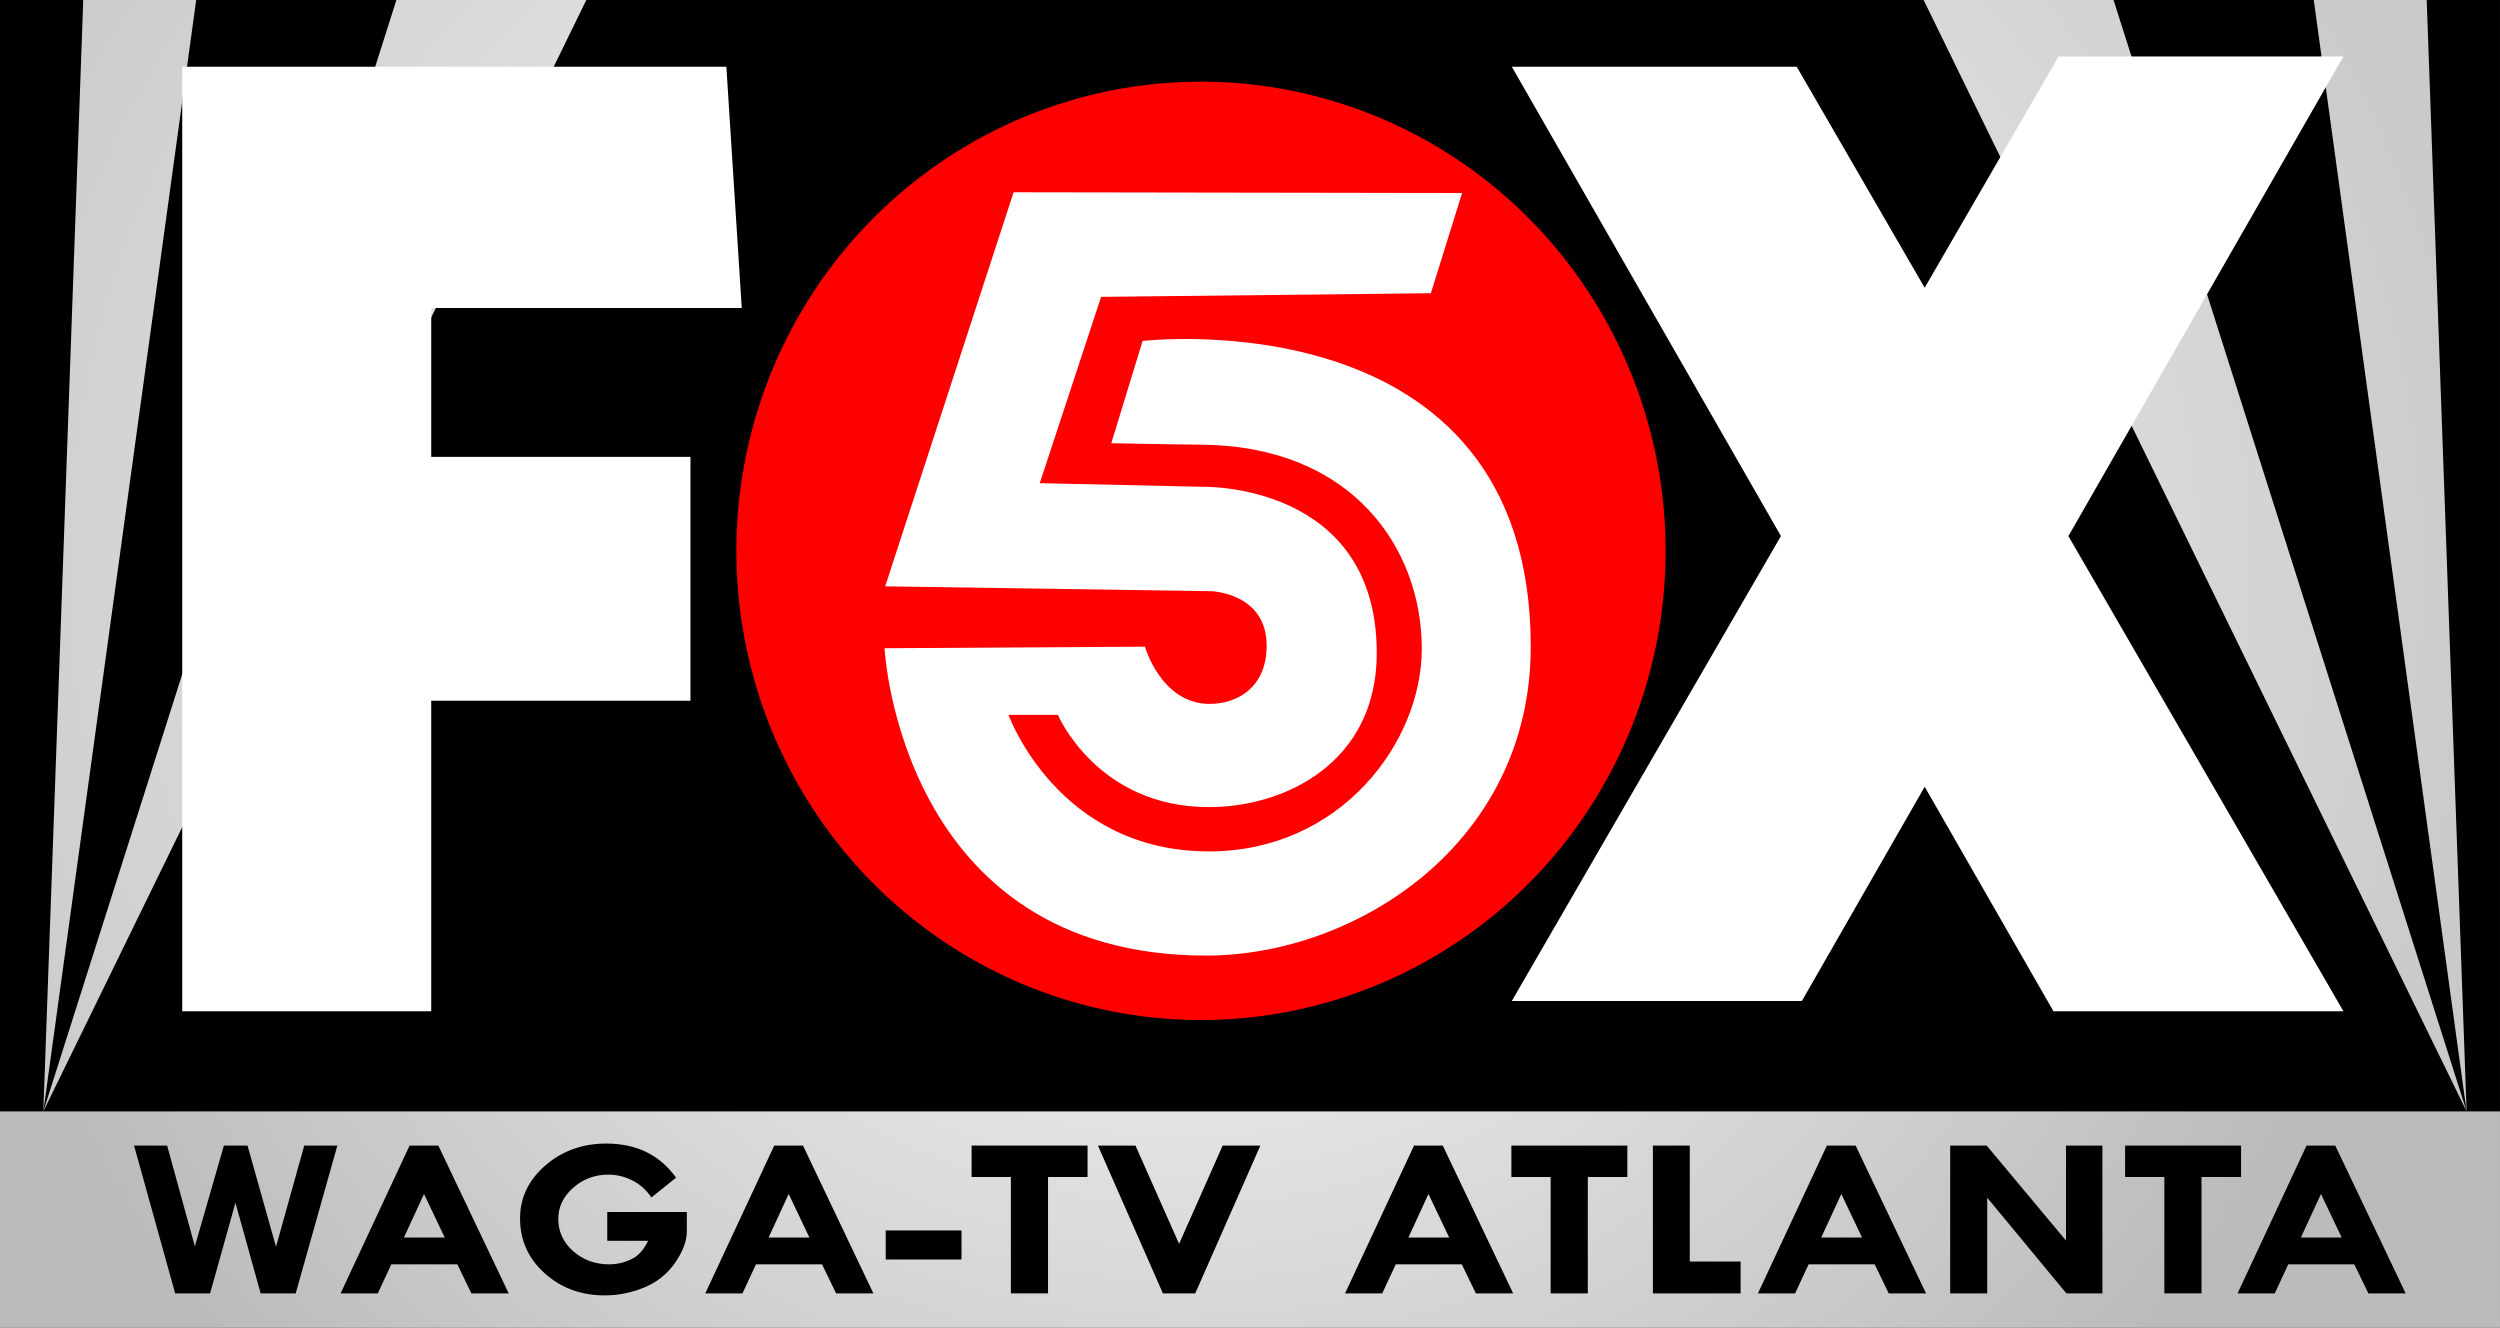
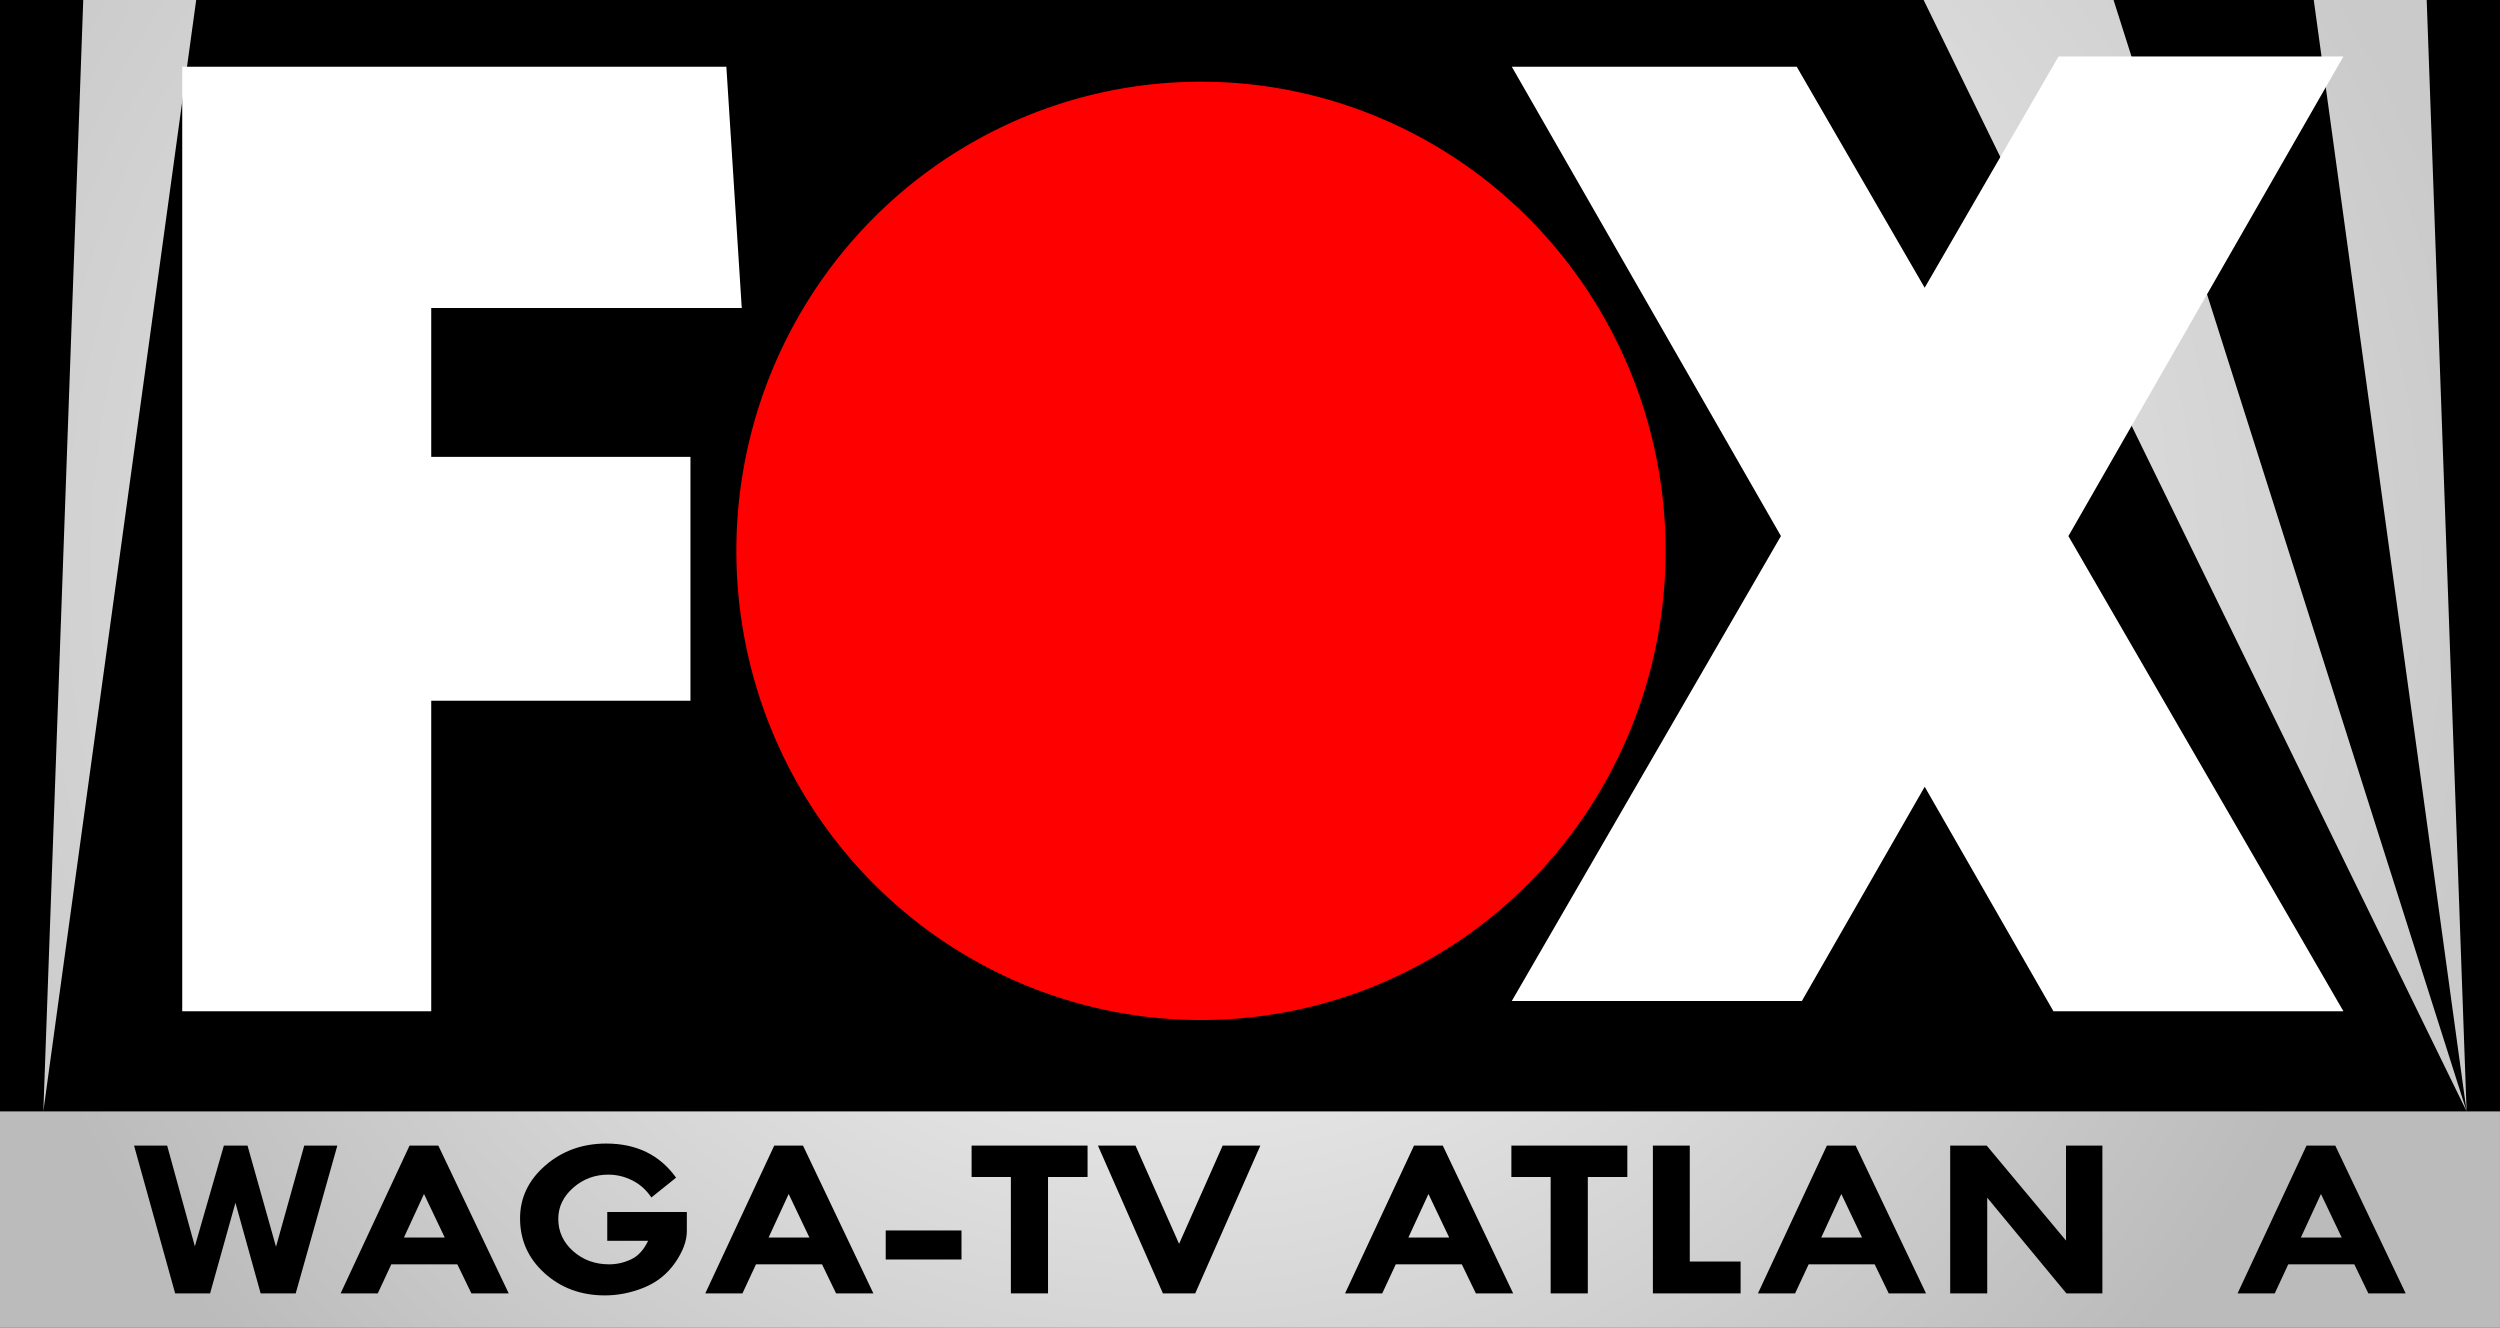
<svg xmlns="http://www.w3.org/2000/svg" xmlns:ns1="http://sodipodi.sourceforge.net/DTD/sodipodi-0.dtd" xmlns:ns2="http://www.inkscape.org/namespaces/inkscape" xmlns:xlink="http://www.w3.org/1999/xlink" version="1.1" id="svg815" width="1000" height="531.133" viewBox="0 0 1000 531.133" ns1:docname="WAGATV_94-97_logo.svg" ns2:version="1.3.2 (091e20e, 2023-11-25, custom)">
  <rect x="0" y="0" width="1000" height="531.133" fill="#333333" stroke="none" />
  <defs id="defs819">
    <linearGradient ns2:collect="always" id="linearGradient870">
      <stop style="stop-color:#ffffff;stop-opacity:1" offset="0" id="stop866" />
      <stop style="stop-color:#cacaca;stop-opacity:1" offset="1" id="stop868" />
    </linearGradient>
    <linearGradient ns2:collect="always" id="linearGradient832">
      <stop style="stop-color:#ffffff;stop-opacity:1" offset="0" id="stop828" />
      <stop style="stop-color:#bbbbbb;stop-opacity:1" offset="1" id="stop830" />
    </linearGradient>
    <radialGradient ns2:collect="always" xlink:href="#linearGradient832" id="radialGradient834" cx="43.612" cy="23.319" fx="43.612" fy="23.319" r="44.248" gradientTransform="matrix(3.363945e-6,0.868,-0.974,0,66.332,-14.287)" gradientUnits="userSpaceOnUse" />
    <radialGradient ns2:collect="always" xlink:href="#linearGradient870" id="radialGradient872" cx="44.073" cy="20.563" fx="44.073" fy="20.563" r="42.89" gradientTransform="matrix(-1.7596422e-8,-0.986,1.085,-1.9364655e-8,21.768,63.486)" gradientUnits="userSpaceOnUse" />
    <radialGradient ns2:collect="always" xlink:href="#linearGradient870" id="radialGradient1025" gradientUnits="userSpaceOnUse" gradientTransform="matrix(-1.7596422e-8,-0.986,1.085,-1.9364655e-8,21.768,63.486)" cx="44.073" cy="20.563" fx="44.073" fy="20.563" r="42.89" />
    <radialGradient ns2:collect="always" xlink:href="#linearGradient870" id="radialGradient1027" gradientUnits="userSpaceOnUse" gradientTransform="matrix(-1.7596422e-8,-0.986,1.085,-1.9364655e-8,21.768,63.486)" cx="44.073" cy="20.563" fx="44.073" fy="20.563" r="42.89" />
    <radialGradient ns2:collect="always" xlink:href="#linearGradient870" id="radialGradient1029" gradientUnits="userSpaceOnUse" gradientTransform="matrix(-1.7596422e-8,-0.986,1.085,-1.9364655e-8,21.768,63.486)" cx="44.073" cy="20.563" fx="44.073" fy="20.563" r="42.89" />
    <radialGradient ns2:collect="always" xlink:href="#linearGradient870" id="radialGradient1031" gradientUnits="userSpaceOnUse" gradientTransform="matrix(-1.7596422e-8,-0.986,1.085,-1.9364655e-8,21.768,63.486)" cx="44.073" cy="20.563" fx="44.073" fy="20.563" r="42.89" />
    <radialGradient ns2:collect="always" xlink:href="#linearGradient870" id="radialGradient1033" gradientUnits="userSpaceOnUse" gradientTransform="matrix(-1.7596422e-8,-0.986,1.085,-1.9364655e-8,21.768,63.486)" cx="44.073" cy="20.563" fx="44.073" fy="20.563" r="42.89" />
    <radialGradient ns2:collect="always" xlink:href="#linearGradient870" id="radialGradient1035" gradientUnits="userSpaceOnUse" gradientTransform="matrix(-1.7596422e-8,-0.986,1.085,-1.9364655e-8,21.768,63.486)" cx="44.073" cy="20.563" fx="44.073" fy="20.563" r="42.89" />
  </defs>
  <ns1:namedview pagecolor="#ffffff" bordercolor="#666666" borderopacity="1" objecttolerance="10" gridtolerance="10" guidetolerance="10" ns2:pageopacity="0" ns2:pageshadow="2" ns2:window-width="1920" ns2:window-height="991" id="namedview817" showgrid="false" ns2:zoom="0.68789192" ns2:cx="574.21811" ns2:cy="324.90569" ns2:window-x="-9" ns2:window-y="-9" ns2:window-maximized="1" ns2:current-layer="g968" fit-margin-top="0" fit-margin-left="0" fit-margin-right="0" fit-margin-bottom="0" ns2:showpageshadow="2" ns2:pagecheckerboard="0" ns2:deskcolor="#d1d1d1" />
  <g id="g968" transform="matrix(11.3,0,0,11.3,-20.534,0.731)">
    <path id="rect825" d="M 1.817,-0.065 H 90.312 V 46.938 H 1.817 Z" style="fill:url(#radialGradient834);fill-opacity:1;stroke:none;stroke-width:1.905;stroke-opacity:1" ns2:connector-curvature="0" />
    <path ns2:connector-curvature="0" style="fill:#000000;fill-opacity:1;stroke:none;stroke-width:1.743;stroke-opacity:1" d="M 1.817,-0.065 H 90.312 V 39.277 H 1.817 Z" id="path836" />
    <g style="fill:url(#radialGradient872);fill-opacity:1" id="g864">
      <g style="fill:url(#radialGradient1029);fill-opacity:1" id="g856">
        <path ns2:connector-curvature="0" style="fill:url(#radialGradient1025);fill-opacity:1;stroke:none;stroke-width:0.37;stroke-opacity:1" d="M 87.718,-0.065 H 83.72 L 89.131,39.277 Z" id="path842" ns1:nodetypes="cccc" />
        <path ns1:nodetypes="cccc" id="path844" d="M 76.633,-0.065 H 69.91 L 89.131,39.277 Z" style="fill:url(#radialGradient1027);fill-opacity:1;stroke:none;stroke-width:0.37;stroke-opacity:1" ns2:connector-curvature="0" />
      </g>
      <g style="fill:url(#radialGradient1035);fill-opacity:1" id="g852">
        <path ns1:nodetypes="cccc" id="path846" d="m 4.764,-0.065 h 3.998 L 3.351,39.277 Z" style="fill:url(#radialGradient1031);fill-opacity:1;stroke:none;stroke-width:0.37;stroke-opacity:1" ns2:connector-curvature="0" />
-         <path ns2:connector-curvature="0" style="fill:url(#radialGradient1033);fill-opacity:1;stroke:none;stroke-width:0.37;stroke-opacity:1" d="m 15.849,-0.065 h 6.723 L 3.351,39.277 Z" id="path848" ns1:nodetypes="cccc" />
      </g>
    </g>
    <path ns1:nodetypes="ccccccccccc" ns2:connector-curvature="0" id="rect874" d="M 8.268,2.297 V 35.732 H 17.082 V 24.74 h 9.176 V 16.107 H 17.082 V 10.838 H 28.074 L 27.529,2.297 Z" style="fill:#ffffff;fill-opacity:1;stroke:none;stroke-width:1.89;stroke-opacity:1" />
    <path id="path877" d="M 74.686,1.934 69.947,10.121 65.418,2.297 H 55.332 l 9.527,16.613 -9.527,16.459 h 10.268 l 4.348,-7.584 4.557,7.947 H 84.77 L 75.035,18.912 84.77,1.934 Z" style="fill:#ffffff;fill-opacity:1;stroke:none;stroke-width:1.938;stroke-opacity:1" ns2:connector-curvature="0" />
    <g id="g903">
      <path style="fill:#ff0000;fill-opacity:1;stroke:none;stroke-width:3.777;stroke-opacity:1" d="M 60.777,19.434 A 16.447,16.608 0 0 1 44.33,36.042 16.447,16.608 0 0 1 27.883,19.434 16.447,16.608 0 0 1 44.33,2.827 16.447,16.608 0 0 1 60.777,19.434 Z" id="path897" ns2:connector-curvature="0" />
      <g id="g3000" transform="matrix(0.095,0,0,0.095,31.783,5.137)">
-         <path style="fill:#ffffff;stroke:none;stroke-width:1px;stroke-linecap:butt;stroke-linejoin:miter;stroke-opacity:1" d="m 14.401,163.72 121.474,1.818 c 0,0 20.668,0.582 20.668,20.286 0,15.819 -11.236,21.704 -21.21,21.704 -18.127,0 -24.146,-21.322 -24.146,-21.322 l -97.026,0.574 c 0,0 5.694,114.529 119.886,114.529 55.516,0 120.898,-41.541 120.898,-115.135 0,-130.948 -144.628,-113.884 -144.628,-113.884 L 98.649,110.394 c 0,0 22.503,0.463 33.424,0.541 56.509,0.406 82.275,38.704 82.275,76.05 0,34.959 -30.349,75.509 -79.298,75.509 -56.471,0 -74.697,-50.881 -74.697,-50.881 h 18.404 c 0,0 14.551,34.372 56.294,34.372 28.424,0 62.518,-16.641 62.518,-57.376 0,-63.534 -64.684,-61.977 -64.684,-61.977 L 71.991,125.28 94.86,55.86 217.732,54.507 229.369,17.158 62.248,16.887 Z" id="path2995" ns2:connector-curvature="0" ns1:nodetypes="ccssccssccsssccssccccccc" />
-       </g>
+         </g>
    </g>
    <g transform="matrix(0.238,0,0,0.204,7.793,33.888)" id="text907" style="font-style:normal;font-variant:normal;font-weight:normal;font-stretch:normal;font-size:40px;line-height:1.25;font-family:'Minion Pro';-inkscape-font-specification:'Minion Pro';letter-spacing:0px;word-spacing:0px;fill:#000000;fill-opacity:1;stroke:none" aria-label="WAGA-TV ATLANTA">
      <g id="g974" />
      <g id="g978">
        <g id="g1001">
          <g id="g1007">
            <path d="m -5.17,32.349 h 4.922 L 3.873,49.829 8.189,32.349 h 3.516 l 4.238,17.559 4.199,-17.559 h 4.922 L 18.873,57.993 H 13.658 L 9.908,42.271 6.138,57.993 H 0.943 Z" style="font-style:normal;font-variant:normal;font-weight:bold;font-stretch:normal;font-size:40px;line-height:1.25;font-family:'Tw Cen MT';-inkscape-font-specification:'Tw Cen MT Bold';letter-spacing:0px;word-spacing:0px;fill:#000000;fill-opacity:1;stroke:none" id="path909" ns2:connector-curvature="0" />
            <path d="m 35.806,32.349 h 4.277 l 10.469,25.645 h -5.547 l -2.09,-5.039 h -9.824 l -2.012,5.039 H 25.552 Z m 2.148,8.398 -2.988,7.559 h 6.074 z" style="font-style:normal;font-variant:normal;font-weight:bold;font-stretch:normal;font-size:40px;line-height:1.25;font-family:'Tw Cen MT';-inkscape-font-specification:'Tw Cen MT Bold';letter-spacing:0px;word-spacing:0px;fill:#000000;fill-opacity:1;stroke:none" id="path911" ns2:connector-curvature="0" />
            <path d="m 75.445,37.915 -3.672,3.438 q -1.152,-1.992 -2.852,-2.969 -1.699,-0.996 -3.555,-0.996 -3.008,0 -5.234,2.285 -2.207,2.285 -2.207,5.391 0,3.301 2.207,5.605 2.227,2.285 5.352,2.285 1.699,0 3.262,-0.859 1.582,-0.859 2.539,-3.223 h -6.074 v -5 h 11.836 v 3.32 q 0,2.559 -1.758,5.508 -1.758,2.93 -4.629,4.297 -2.871,1.348 -5.801,1.348 -5.312,0 -8.965,-3.848 -3.652,-3.848 -3.652,-9.512 0,-5.371 3.75,-9.18 3.77,-3.809 9.062,-3.809 6.758,0 10.391,5.918 z" style="font-style:normal;font-variant:normal;font-weight:bold;font-stretch:normal;font-size:40px;line-height:1.25;font-family:'Tw Cen MT';-inkscape-font-specification:'Tw Cen MT Bold';letter-spacing:0px;word-spacing:0px;fill:#000000;fill-opacity:1;stroke:none" id="path913" ns2:connector-curvature="0" />
            <path d="m 90.045,32.349 h 4.277 L 104.791,57.993 h -5.547 l -2.09,-5.039 h -9.824 l -2.012,5.039 h -5.527 z m 2.148,8.398 -2.988,7.559 h 6.074 z" style="font-style:normal;font-variant:normal;font-weight:bold;font-stretch:normal;font-size:40px;line-height:1.25;font-family:'Tw Cen MT';-inkscape-font-specification:'Tw Cen MT Bold';letter-spacing:0px;word-spacing:0px;fill:#000000;fill-opacity:1;stroke:none" id="path915" ns2:connector-curvature="0" />
          </g>
          <path d="m 106.627,47.075 h 11.27 v 5.039 h -11.27 z" style="font-style:normal;font-variant:normal;font-weight:bold;font-stretch:normal;font-size:40px;line-height:1.25;font-family:'Tw Cen MT';-inkscape-font-specification:'Tw Cen MT Bold';letter-spacing:0px;word-spacing:0px;fill:#000000;fill-opacity:1;stroke:none" id="path917" ns2:connector-curvature="0" />
          <g id="g1011">
            <path d="m 119.4,32.349 h 17.246 v 5.449 h -5.879 v 20.195 h -5.527 V 37.798 h -5.84 z" style="font-style:normal;font-variant:normal;font-weight:bold;font-stretch:normal;font-family:'Tw Cen MT';-inkscape-font-specification:'Tw Cen MT Bold'" id="path919" ns2:connector-curvature="0" />
            <path d="m 138.189,32.349 h 5.586 l 6.484,17.051 6.484,-17.051 h 5.605 l -9.688,25.645 h -4.805 z" style="font-style:normal;font-variant:normal;font-weight:bold;font-stretch:normal;font-family:'Tw Cen MT';-inkscape-font-specification:'Tw Cen MT Bold'" id="path921" ns2:connector-curvature="0" />
          </g>
        </g>
      </g>
      <g id="g987">
        <path d="m 185.201,32.349 h 4.277 l 10.469,25.645 h -5.547 l -2.09,-5.039 h -9.824 l -2.012,5.039 h -5.527 z m 2.148,8.398 -2.988,7.559 h 6.074 z" style="font-style:normal;font-variant:normal;font-weight:bold;font-stretch:normal;font-family:'Tw Cen MT';-inkscape-font-specification:'Tw Cen MT Bold'" id="path923" ns2:connector-curvature="0" />
        <path d="m 199.683,32.349 h 17.246 v 5.449 h -5.879 v 20.195 h -5.527 V 37.798 h -5.84 z" style="font-style:normal;font-variant:normal;font-weight:bold;font-stretch:normal;font-family:'Tw Cen MT';-inkscape-font-specification:'Tw Cen MT Bold'" id="path925" ns2:connector-curvature="0" />
        <path d="m 220.728,32.349 h 5.488 V 52.466 h 7.559 v 5.527 H 220.728 Z" style="font-style:normal;font-variant:normal;font-weight:bold;font-stretch:normal;font-family:'Tw Cen MT';-inkscape-font-specification:'Tw Cen MT Bold'" id="path927" ns2:connector-curvature="0" />
        <path d="m 246.607,32.349 h 4.277 l 10.469,25.645 h -5.547 l -2.09,-5.039 h -9.824 l -2.012,5.039 h -5.527 z m 2.148,8.398 -2.988,7.559 h 6.074 z" style="font-style:normal;font-variant:normal;font-weight:bold;font-stretch:normal;font-family:'Tw Cen MT';-inkscape-font-specification:'Tw Cen MT Bold'" id="path929" ns2:connector-curvature="0" />
        <path d="m 282.173,32.349 h 5.41 v 25.645 h -5.352 L 270.455,41.392 v 16.602 h -5.508 V 32.349 h 5.43 l 11.797,16.484 z" style="font-style:normal;font-variant:normal;font-weight:bold;font-stretch:normal;font-family:'Tw Cen MT';-inkscape-font-specification:'Tw Cen MT Bold'" id="path931" ns2:connector-curvature="0" />
-         <path d="m 290.962,32.349 h 17.246 v 5.449 h -5.879 v 20.195 h -5.527 V 37.798 h -5.84 z" style="font-style:normal;font-variant:normal;font-weight:bold;font-stretch:normal;font-family:'Tw Cen MT';-inkscape-font-specification:'Tw Cen MT Bold'" id="path933" ns2:connector-curvature="0" />
        <path d="m 317.945,32.349 h 4.277 l 10.469,25.645 h -5.547 l -2.09,-5.039 h -9.824 l -2.012,5.039 h -5.527 z m 2.148,8.398 -2.988,7.559 h 6.074 z" style="font-style:normal;font-variant:normal;font-weight:bold;font-stretch:normal;font-family:'Tw Cen MT';-inkscape-font-specification:'Tw Cen MT Bold'" id="path935" ns2:connector-curvature="0" />
      </g>
    </g>
  </g>
</svg>